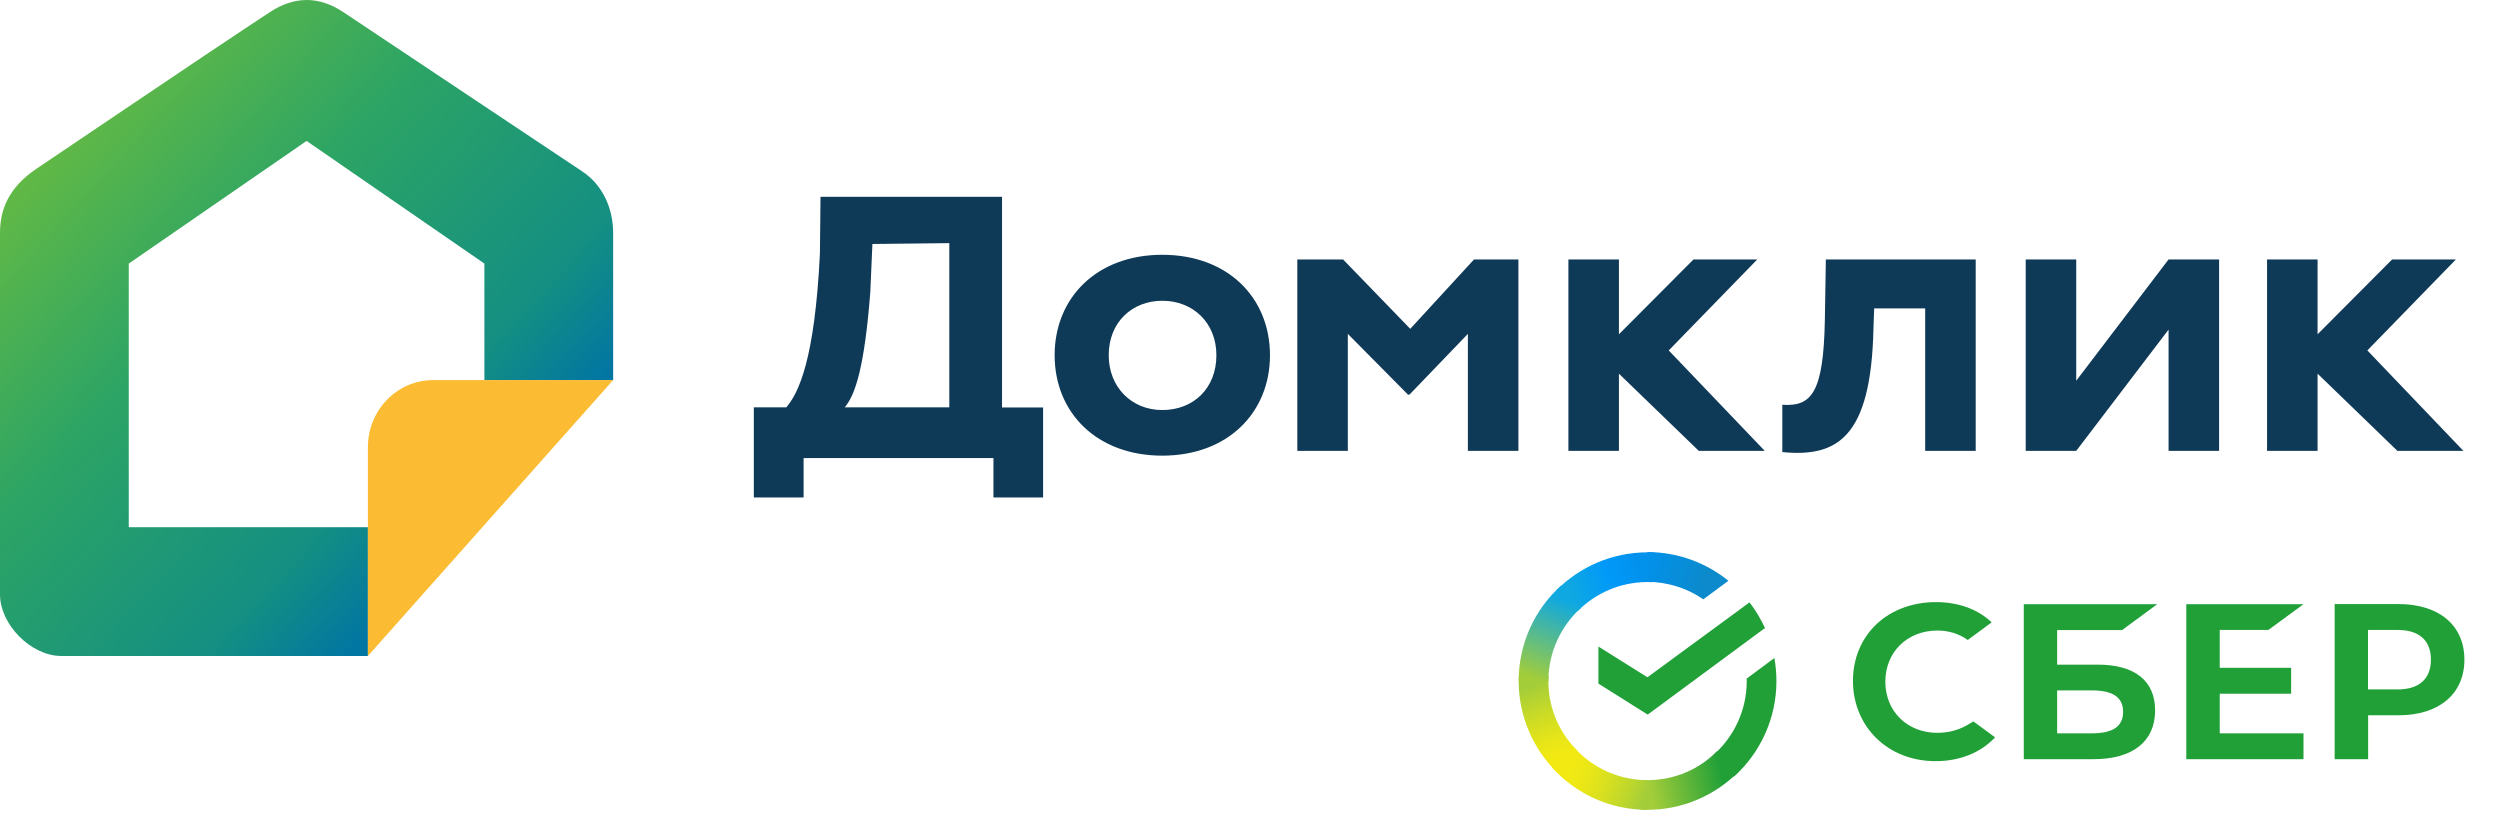
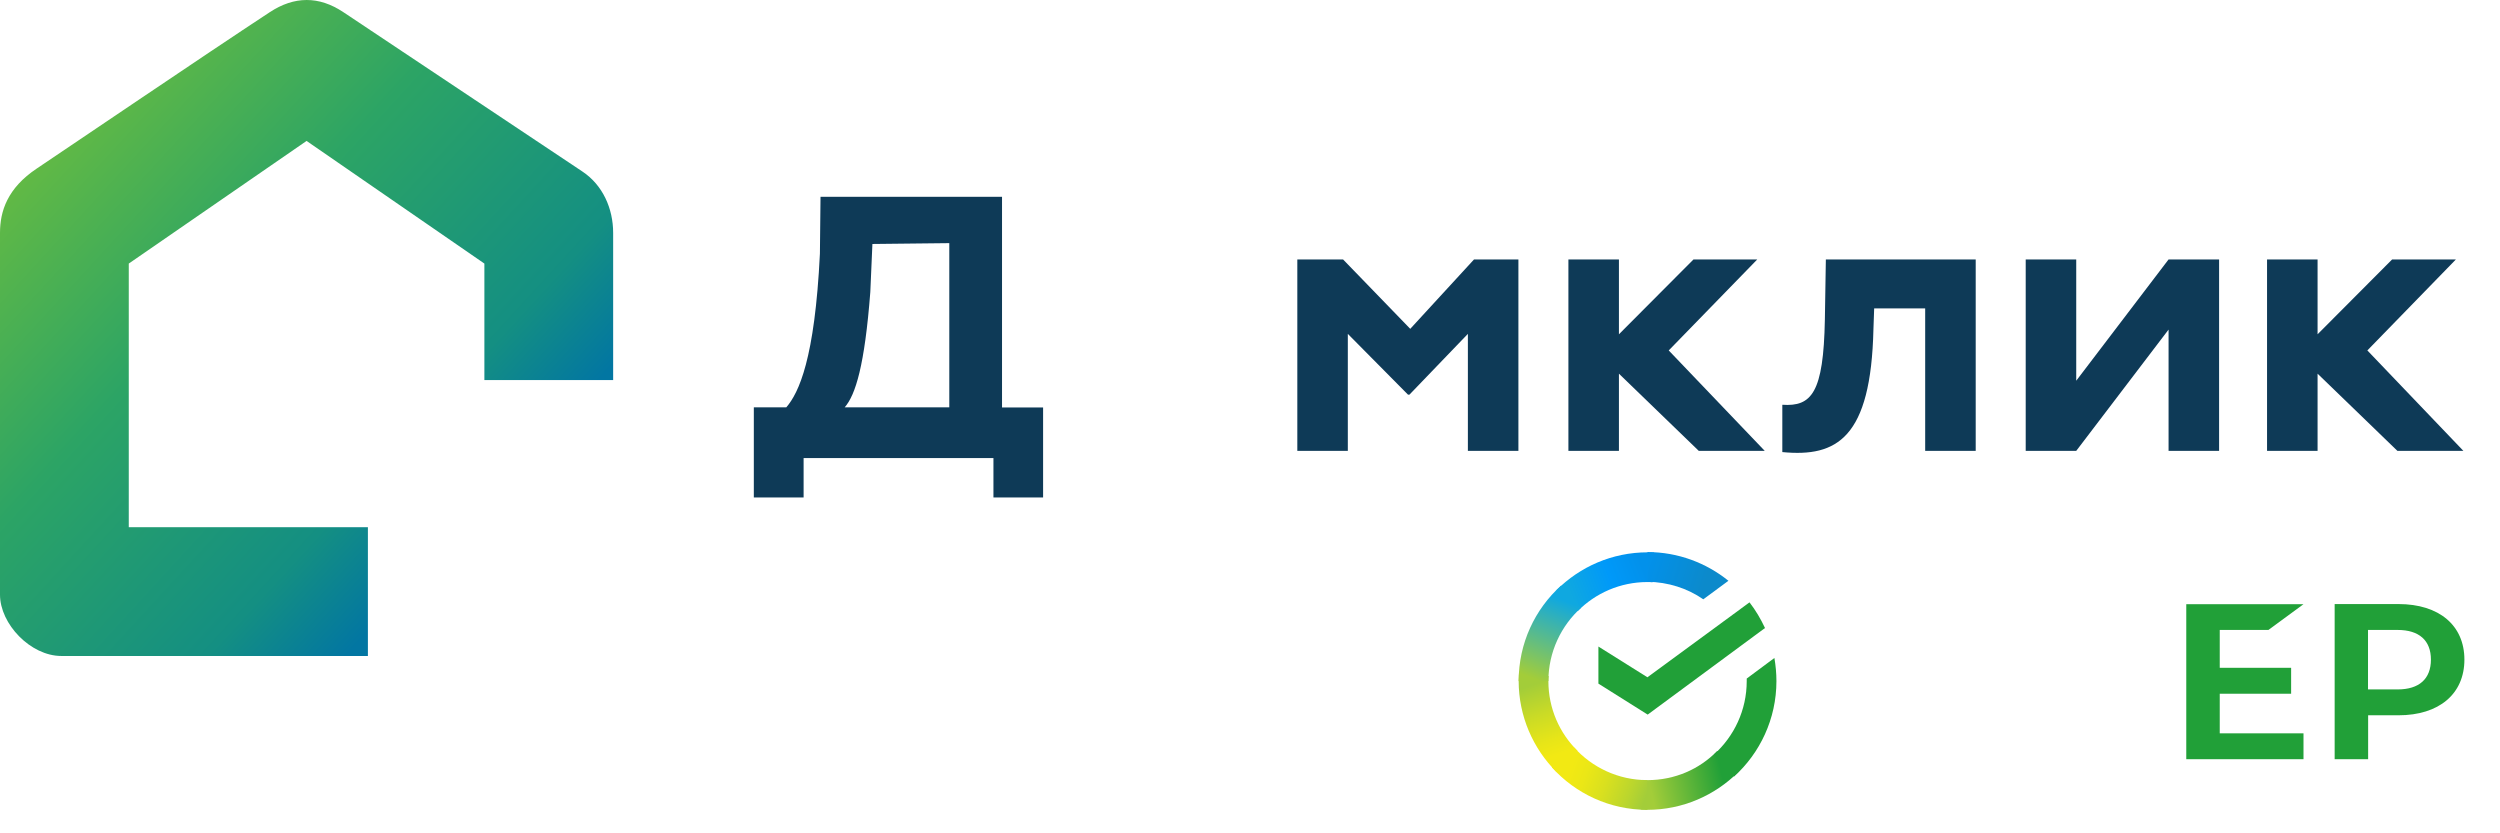
<svg xmlns="http://www.w3.org/2000/svg" width="138" height="46" viewBox="0 0 138 46" fill="none">
  <g clip-path="url(#clip0_3784_1906)">
    <path d="M3.385 36.21H20.308V29.102H7.108V14.549L16.923 7.779L26.738 14.549V20.979H33.846V12.856C33.846 11.502 33.267 10.213 32.154 9.472L18.954 0.672C17.6 -0.231 16.246 -0.217 14.892 0.672C11.282 3.041 3.655 8.219 2.031 9.302C0.406 10.386 0 11.663 0 12.856V32.825C0 34.45 1.692 36.21 3.385 36.21Z" fill="url(#paint0_linear_3784_1906)" />
-     <path d="M20.308 36.21V24.682C20.308 22.636 21.924 20.979 23.921 20.979H33.846L20.308 36.21Z" fill="#FBBC33" />
    <path d="M41.617 22.485H43.404C44.095 21.679 44.975 19.825 45.259 14.003L45.293 10.862H55.312V22.492H57.579V27.46H54.838V25.287H44.359V27.46H41.611V22.485H41.617ZM46.627 22.485H52.401V13.421L48.157 13.468L48.041 16.122C47.73 20.163 47.229 21.794 46.627 22.485Z" fill="#0E3A57" />
-     <path d="M64.159 14.064C67.774 14.064 70.103 16.433 70.103 19.608C70.103 22.776 67.774 25.152 64.159 25.152C60.545 25.152 58.216 22.783 58.216 19.608C58.216 16.433 60.545 14.064 64.159 14.064ZM64.159 22.634C65.878 22.634 67.145 21.436 67.145 19.608C67.145 17.821 65.858 16.602 64.159 16.602C62.508 16.602 61.201 17.773 61.201 19.608C61.201 21.368 62.46 22.634 64.159 22.634Z" fill="#0E3A57" />
    <path d="M71.612 14.321H74.137L77.846 18.152L81.366 14.321H83.816V24.888H81.027V18.43L77.799 21.787H77.724L74.4 18.43V24.888H71.612V14.321Z" fill="#0E3A57" />
    <path d="M125.141 14.321H127.93V24.888H125.141V14.321ZM130.678 19.344L135.979 24.888H132.337L126.827 19.56L132.046 14.321H135.566L130.678 19.344Z" fill="#0E3A57" />
    <path d="M86.576 14.321H89.365V24.888H86.576V14.321ZM92.114 19.344L97.414 24.888H93.772L88.262 19.56L93.481 14.321H97.001L92.114 19.344Z" fill="#0E3A57" />
    <path d="M106.263 17.022H103.454L103.414 18.166C103.278 24.184 101.396 25.247 98.384 24.955V22.343C100.002 22.451 100.658 21.693 100.733 17.631L100.787 14.321H109.059V24.888H106.27V17.022H106.263Z" fill="#0E3A57" />
    <path d="M111.819 24.888V14.321H114.608V21.016L119.705 14.321H122.494V24.888H119.705V18.193L114.608 24.888H111.819Z" fill="#0E3A57" />
    <path d="M125.217 34.773L127.153 33.351H120.682V41.907H127.153V40.479H122.53V38.293H126.47V36.864H122.53V34.773H125.217Z" fill="#21A038" />
-     <path d="M115.802 36.688H113.554V34.779H117.142L119.078 33.351H111.713V41.907H115.565C117.731 41.907 118.963 40.926 118.963 39.213C118.963 37.582 117.839 36.688 115.802 36.688ZM115.477 40.479H113.554V38.11H115.477C116.648 38.11 117.196 38.509 117.196 39.295C117.196 40.107 116.614 40.479 115.477 40.479Z" fill="#21A038" />
    <path d="M132.393 33.344H128.873V41.908H130.721V39.484H132.393C134.641 39.484 136.035 38.3 136.035 36.411C136.035 34.522 134.641 33.344 132.393 33.344ZM132.352 38.056H130.714V34.773H132.352C133.537 34.773 134.187 35.355 134.187 36.411C134.187 37.474 133.537 38.056 132.352 38.056Z" fill="#21A038" />
-     <path d="M108.538 40.053C108.065 40.317 107.516 40.452 106.941 40.452C105.276 40.452 104.071 39.261 104.071 37.629C104.071 35.998 105.276 34.806 106.941 34.806C107.57 34.806 108.139 34.982 108.62 35.328L109.94 34.353L109.852 34.272C109.08 33.588 108.044 33.236 106.859 33.236C105.58 33.236 104.416 33.669 103.583 34.454C102.744 35.246 102.283 36.357 102.283 37.582C102.283 38.814 102.744 39.938 103.577 40.75C104.409 41.569 105.573 42.016 106.846 42.016C108.179 42.016 109.337 41.549 110.129 40.702C109.52 40.256 108.931 39.822 108.931 39.822L108.538 40.053Z" fill="#21A038" />
    <path d="M96.573 33.25C96.91 33.684 97.19 34.161 97.428 34.666L90.952 39.446L88.232 37.736V35.689L90.938 37.386L96.573 33.25Z" fill="#21A038" />
    <path d="M85.471 37.596C85.471 37.498 85.471 37.414 85.484 37.315L83.844 37.231C83.844 37.343 83.83 37.47 83.83 37.582C83.83 39.544 84.629 41.325 85.919 42.614L87.083 41.451C86.088 40.47 85.471 39.11 85.471 37.596Z" fill="url(#paint1_linear_3784_1906)" />
    <path d="M90.937 32.129C91.035 32.129 91.119 32.129 91.218 32.143L91.302 30.502C91.19 30.502 91.064 30.488 90.951 30.488C88.989 30.488 87.209 31.287 85.918 32.577L87.082 33.741C88.064 32.745 89.437 32.129 90.937 32.129Z" fill="url(#paint2_linear_3784_1906)" />
    <path d="M90.937 43.063C90.839 43.063 90.755 43.063 90.657 43.049L90.573 44.689C90.685 44.689 90.811 44.703 90.923 44.703C92.886 44.703 94.666 43.904 95.956 42.614L94.792 41.451C93.811 42.46 92.451 43.063 90.937 43.063Z" fill="url(#paint3_linear_3784_1906)" />
    <path d="M94.022 33.082L95.409 32.059C94.19 31.077 92.634 30.474 90.937 30.474V32.114C92.087 32.129 93.153 32.479 94.022 33.082Z" fill="url(#paint4_linear_3784_1906)" />
    <path d="M98.059 37.596C98.059 37.161 98.017 36.74 97.947 36.32L96.419 37.456C96.419 37.498 96.419 37.554 96.419 37.596C96.419 39.208 95.718 40.652 94.611 41.647L95.718 42.867C97.148 41.577 98.059 39.684 98.059 37.596Z" fill="#21A038" />
    <path d="M90.938 43.063C89.326 43.063 87.882 42.362 86.887 41.255L85.667 42.362C86.971 43.806 88.849 44.703 90.938 44.703V43.063Z" fill="url(#paint5_linear_3784_1906)" />
    <path d="M87.279 33.544L86.171 32.325C84.728 33.628 83.83 35.507 83.83 37.596H85.471C85.471 35.998 86.171 34.54 87.279 33.544Z" fill="url(#paint6_linear_3784_1906)" />
  </g>
  <defs>
    <linearGradient id="paint0_linear_3784_1906" x1="0.755" y1="7.112" x2="25.236" y2="29.548" gradientUnits="userSpaceOnUse">
      <stop stop-color="#6BBD3F" />
      <stop offset="0.427" stop-color="#2CA465" />
      <stop offset="0.828" stop-color="#148F82" />
      <stop offset="1" stop-color="#0276A2" />
    </linearGradient>
    <linearGradient id="paint1_linear_3784_1906" x1="86.253" y1="42.416" x2="84.457" y2="37.225" gradientUnits="userSpaceOnUse">
      <stop offset="0.144" stop-color="#F2E913" />
      <stop offset="0.304" stop-color="#E7E518" />
      <stop offset="0.582" stop-color="#CADB26" />
      <stop offset="0.891" stop-color="#A3CD39" />
    </linearGradient>
    <linearGradient id="paint2_linear_3784_1906" x1="86.388" y1="32.867" x2="91.013" y2="31.104" gradientUnits="userSpaceOnUse">
      <stop offset="0.059" stop-color="#0FA8E0" />
      <stop offset="0.538" stop-color="#0099F9" />
      <stop offset="0.923" stop-color="#0291EB" />
    </linearGradient>
    <linearGradient id="paint3_linear_3784_1906" x1="90.477" y1="43.705" x2="95.708" y2="42.523" gradientUnits="userSpaceOnUse">
      <stop offset="0.123" stop-color="#A3CD39" />
      <stop offset="0.285" stop-color="#86C339" />
      <stop offset="0.869" stop-color="#21A038" />
    </linearGradient>
    <linearGradient id="paint4_linear_3784_1906" x1="90.599" y1="31.033" x2="95.071" y2="32.413" gradientUnits="userSpaceOnUse">
      <stop offset="0.057" stop-color="#0291EB" />
      <stop offset="0.79" stop-color="#0C8ACB" />
    </linearGradient>
    <linearGradient id="paint5_linear_3784_1906" x1="86.082" y1="42.163" x2="90.95" y2="43.982" gradientUnits="userSpaceOnUse">
      <stop offset="0.132" stop-color="#F2E913" />
      <stop offset="0.298" stop-color="#EBE716" />
      <stop offset="0.531" stop-color="#D9E01F" />
      <stop offset="0.802" stop-color="#BBD62D" />
      <stop offset="0.983" stop-color="#A3CD39" />
    </linearGradient>
    <linearGradient id="paint6_linear_3784_1906" x1="84.445" y1="37.794" x2="86.399" y2="32.71" gradientUnits="userSpaceOnUse">
      <stop offset="0.07" stop-color="#A3CD39" />
      <stop offset="0.26" stop-color="#81C55F" />
      <stop offset="0.922" stop-color="#0FA8E0" />
    </linearGradient>
    <clipPath id="clip0_3784_1906">
      <rect width="137" height="45" fill="white" />
    </clipPath>
  </defs>
</svg>